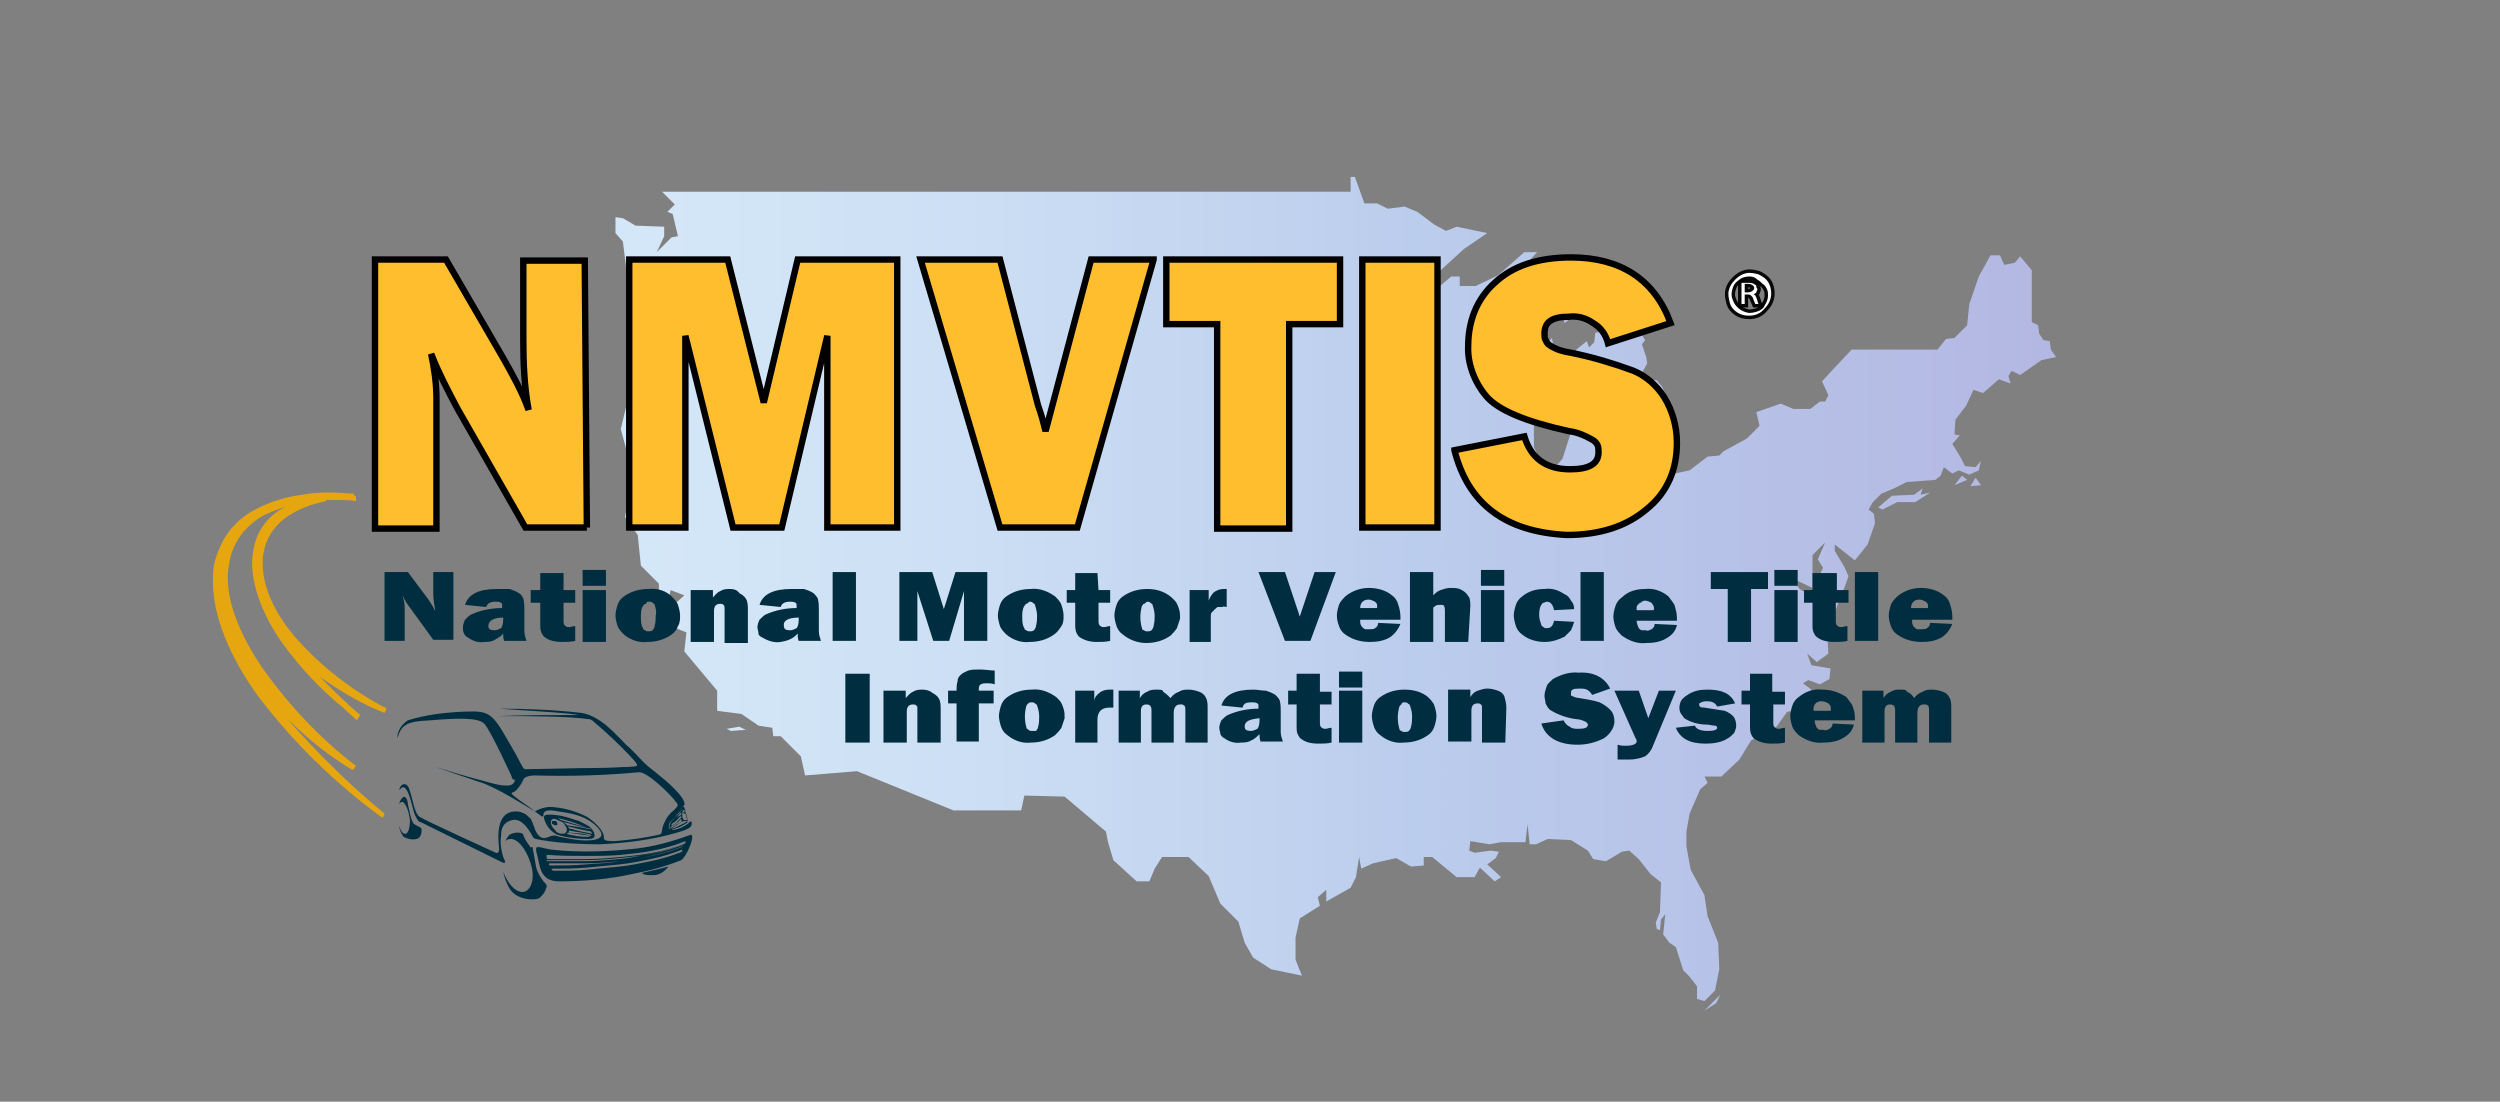
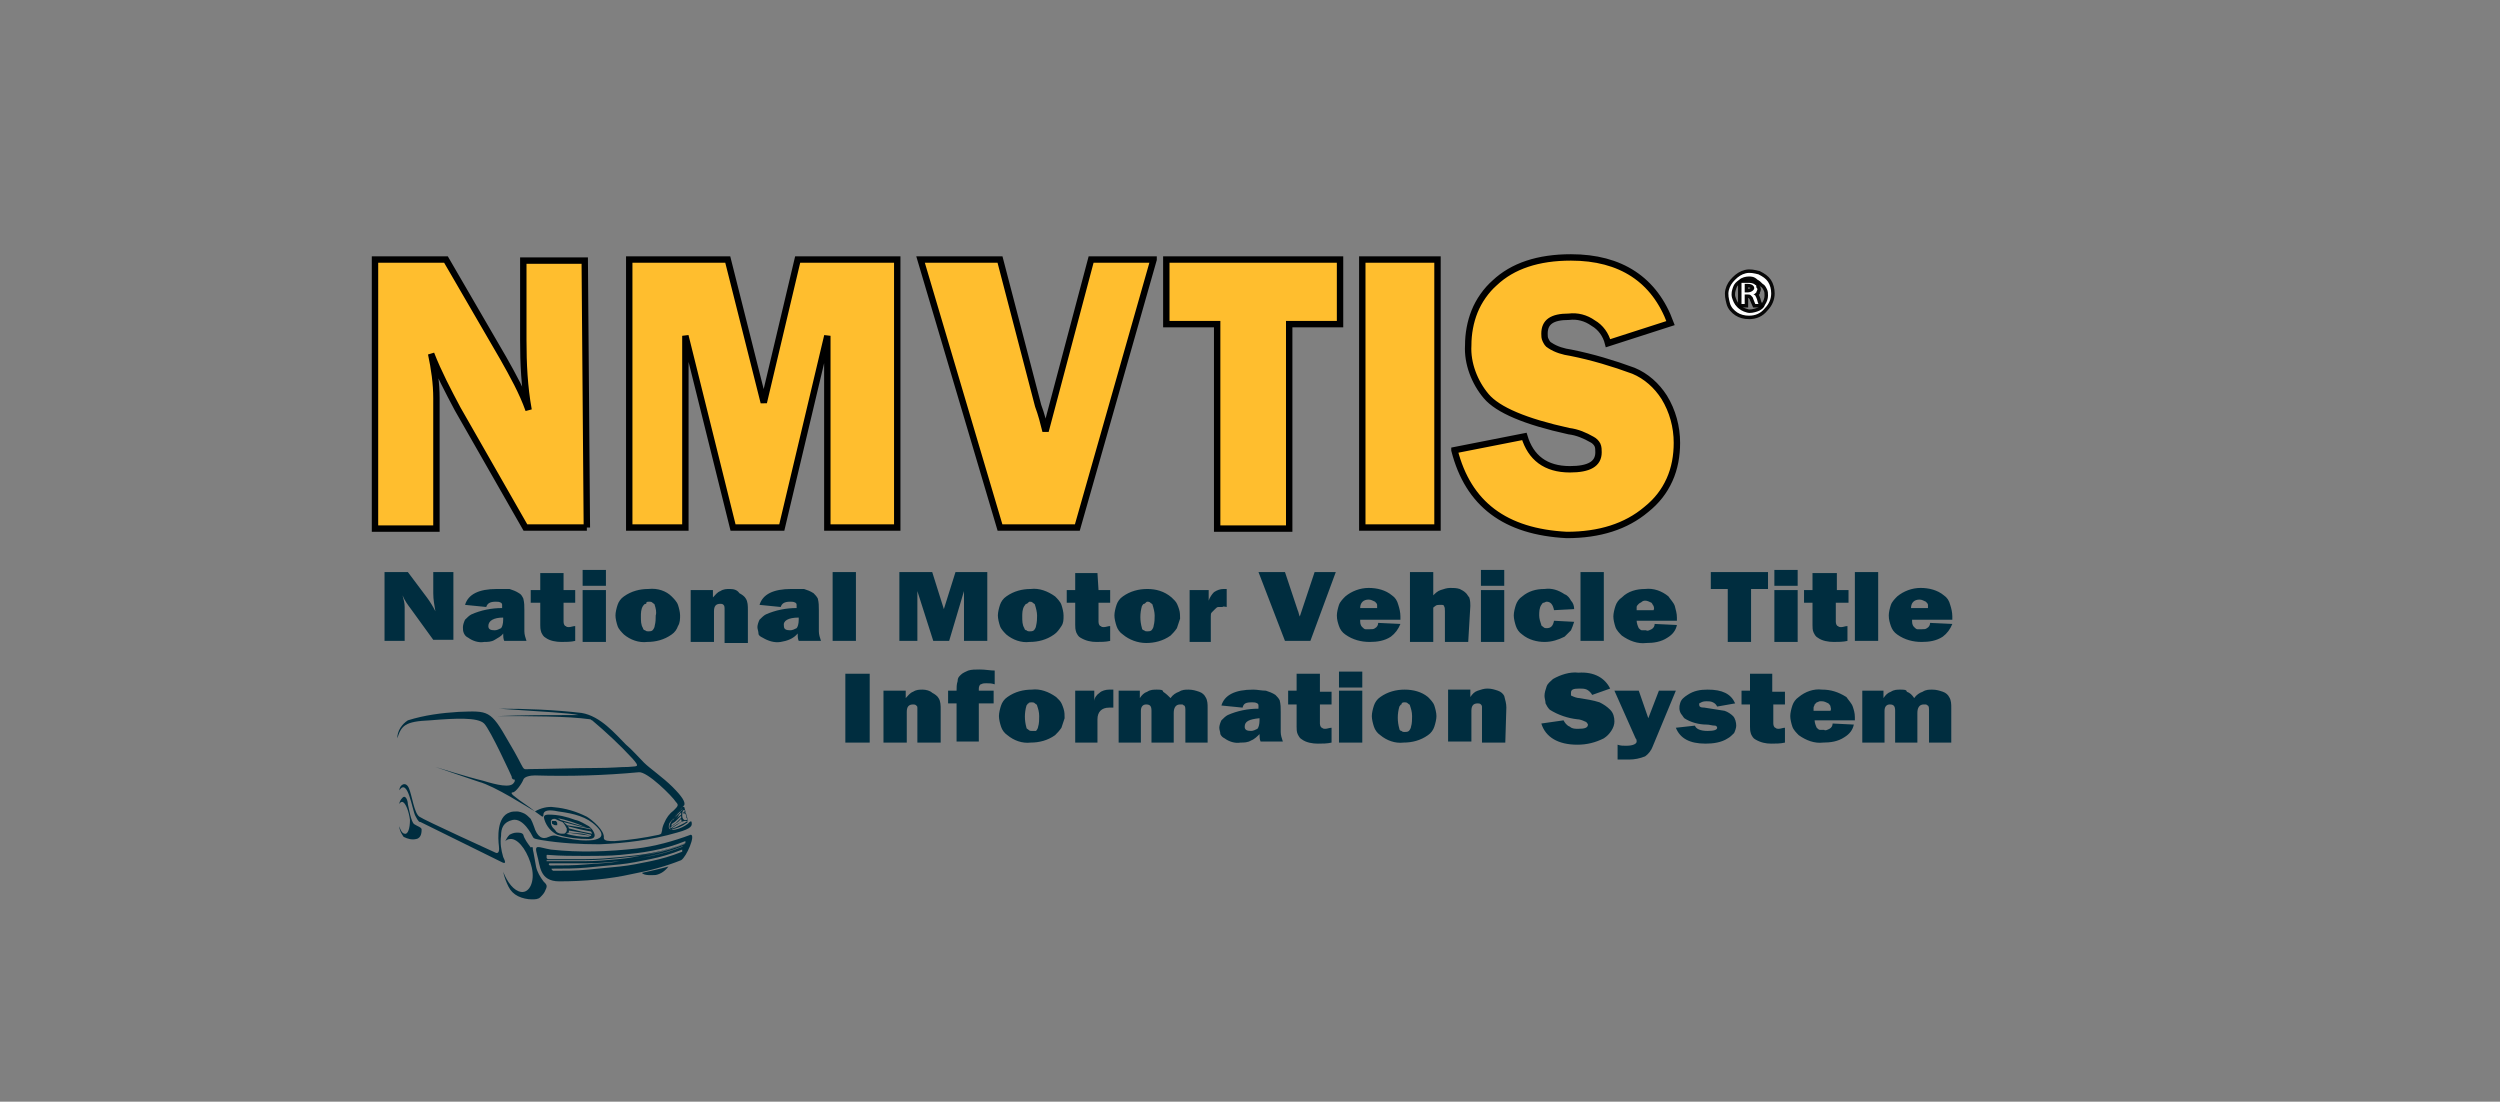
<svg xmlns="http://www.w3.org/2000/svg" xmlns:xlink="http://www.w3.org/1999/xlink" xml:space="preserve" id="Слой_1" x="0" y="0" style="enable-background:new 0 0 236 104" version="1.1" viewBox="0 0 236 104">
  <rect x="0" y="0" width="236" height="104" fill="#808080" stroke="none" />
  <style>.st7,.st8{stroke:#000}.st7{fill:#fff;stroke-width:.655;stroke-miterlimit:2.62;stroke-opacity:.94}.st8{fill:#ffbe2e;stroke-width:.604}.st9{fill:#002d3f}.st10{fill:#fff}</style>
  <defs>
    <path id="SVGID_1_" d="M58.1 16.6h136.6V96H58.1z" />
  </defs>
  <clipPath id="SVGID_00000034076335765796069160000018392470150721905311_">
    <use xlink:href="#SVGID_1_" style="overflow:visible" />
  </clipPath>
  <g style="clip-path:url(#SVGID_00000034076335765796069160000018392470150721905311_)">
    <defs>
      <path id="SVGID_00000089567790237611734220000007644022993430836385_" d="m158.9 96 1-.5-1 .5m25.6-50.2.7-.9.5.4-1.2.5m1.5.1.5-.8.5.7-1 .1m-8.3 2.2-.4-.2 1.3-1.1 2.1-.1.8-.6-.2.6.9-.2-1.4.9h-1.7l-1.4.7M69 69l-.4-.2 1.2-.2.6.3-1.4.1m4.2 2.1-.5-.6.5.6m0 1.5-.7-.9.7.9m87.7 21.9-.7-.2v-1.2l-.7-.9-.6-.6-.7-2.2-.6-.4-.6-.8.2-1.9-.4.5-.1 1-.3-.1-.1-.6.4-1 .1-2.8-1-.8-1.1-1.4-.9-.8-.7.1-1.5.9-1.2-.2-.5-.8-1.6-1-2.2-.1-1.1.5h-.6l-.2-1.9-.2 1.7h-2.3l-1.1.2-1.8-.3-.1.9.5.2 1.5-.2.8.1-.3.6-.8.6 1.3 1.2-.6.4-1.4-1.3-.5.9h-1.7l-2.3-1.9h-.8v.8l-1.2.1-1.4-.8-2.2.5-1.1.5-.2-1.1-.3 1.9-.5 1-2.3 1.3V84l-.8.7.2.8-1.9 1.2-.4 1.8v2.1l.6 1.5-2.9-.6-1.7-1.1-.8-1.4-.6-2-1.7-1.7-1.1-2.6-1.9-1.8h-2.5L109 82l-.5 1.2h-1.2l-2.2-2-.5-1.7-.2-1-3.9-3.3-3.8-.1-.3 1.4H90l-9.1-3.7-4.9.4-.4-1.8-1.9-1.9H73l-.1-.8-1.3-.2-1.6-1.1-2.3-.3v-1.9l-3.1-3.7.2-1.8-1-.4-.3-2.1 1.1-1-1.3-.5-.2 1.1-.9-.7v-1l-1.7-1.7-.3-2.9-1.2-1.7.2-1 .4-.6-.1-3.4-.9-3.3.8-3.3.2-2.3.5-6.4 1.5.2-.8-1h-1l-.2-2.4-.5-.1-.3-2.4-.7-.8v-1.5l.7.1 1.2.7 2.7.1v.9l-.7 1.5 1.4-1.4.6-.1-.5-2.1-.5-.2.7-.7-1.2-1.2h65v-1.4h.4l.9 2.5h1.2l1 .5 1.6-.2 1.2.5 1.6 1.2 1.1.6 1-.4 2.9.6-2.2 1.5-3.5 3.2 1.1.4 1.2-1h.8v.9h1.5l2.1-1 2.5-2.2h1.2l-1.8 2v.6l1.3-.6 1.5 1.6 1.7.1 1-.8 1.5.1.5-.4h.6v.6l.7.4h1l.3.9.7.9h-1.6l-.4.4-1.3-.9-.9.7-1.1.2-1.1.9-.2-.8-.8.4-2.1 3.7v.5l1.9-2.4.1.5-.8 1.4-.5 2.3-.5 3.5v2.6l.6 1.3.3.6h1.1l.7-.8.8-2.5.2-1.9-.7-1.3.2-1.5.8-3.1 1-.8.2.6.5-.5.1-.9.8-.1-.1-1.2.9-.2 2.6 1.4.5.8-.3.4.4 1.2.1.6-.5.9-1 1.2.3.7.8-.4.3-.9 1 .1.5.6.3.7v1.5l.2.6-.7 1.6-.7.4v.6l-.3 1.2-.4.8.6.4 1.7.5 1.9-.4 1.7-1.3 1.1-.1.4-.4 2.2-1.2 1.2-1.2-.3-1.3 2.3-.8 1.2.5h1.6l.9-.7h.5l.3-.6-.6-1.3 1-1.1 1.8-1.9h8.1l.8-1 .8-.1 1.2-1.2.2-2 .9-2.6 1.1-2h.9l.4.9 1-.2.5-.6 1.1 1.3v4.9l.6.3.1.8.4.6.6.1.1.8.5.7-1.4.3-2 1.4-.8-.4-.3.5.2.7-1.1-.4-1.5 1.3-.9-.3-.7 1.5-1 1.3-.1 1.4.5.1-.7.8.8 1.3.4.8 1 .1.5-.6-.2.9-.9.4-1-.4-.6.3-.8-.6-.3.8-.5.4-2.7.2-1.2.6-1.2.5-.8.8-.4.7.5.4.1.9-.7 2-1.2 1.5-1.9-1.5v.6l.9 1.5.4.9-.4 1.1-.6 1.5-.7 1.9h-.6l.2-1.5.5-.9-.4-1.2h-.6l-.2-.9.4-.8-.5-.8.7-1.6-1.2 1.2v3.1l-2.1-1 .9 1.1 1.4.9.4.4-.1 2-.5.3.3.5 1.1.2.1 1.8-1.1.8-.9-.8.4 1.1 1.8.3-.1 1-.9.5-1.1-.4-.5.3.8.6-.3.6.5.2-.3.8-1.1.3-1.1.2-1 1.4-1.1.5-1.3.8-1.1 1.8-1.7 1.6h-1.6l.3.6-.7.6-1 2.3-.3 1.7v1.4l.4 2.2 1.3 2.4.3 2 1 2.5.1 2.5-.4 2-.6.6-.4.4m0 .9 1.5-1.5-.4.8-1.1.7" />
    </defs>
    <clipPath id="SVGID_00000096017581186569611260000011422549849294187428_">
      <use xlink:href="#SVGID_00000089567790237611734220000007644022993430836385_" style="overflow:visible" />
    </clipPath>
    <g style="clip-path:url(#SVGID_00000096017581186569611260000011422549849294187428_)">
      <defs>
-         <path id="SVGID_00000009558307670648080500000006899714701874840497_" d="m158.9 96 1-.5-1 .5m25.6-50.2.7-.9.5.4-1.2.5m1.5.1.5-.8.5.7-1 .1m-8.3 2.2-.4-.2 1.3-1.1 2.1-.1.8-.6-.2.6.9-.2-1.4.9h-1.7l-1.4.7M69 69l-.4-.2 1.2-.2.6.3-1.4.1m4.2 2.1-.5-.6.5.6m0 1.5-.7-.9.7.9m87.7 21.9-.7-.2v-1.2l-.7-.9-.6-.6-.7-2.2-.6-.4-.6-.8.2-1.9-.4.5-.1 1-.3-.1-.1-.6.4-1 .1-2.8-1-.8-1.1-1.4-.9-.8-.7.1-1.5.9-1.2-.2-.5-.8-1.6-1-2.2-.1-1.1.5h-.6l-.2-1.9-.2 1.7h-2.3l-1.1.2-1.8-.3-.1.9.5.2 1.5-.2.8.1-.3.6-.8.6 1.3 1.2-.6.4-1.4-1.3-.5.9h-1.7l-2.3-1.9h-.8v.8l-1.2.1-1.4-.8-2.2.5-1.1.5-.2-1.1-.3 1.9-.5 1-2.3 1.3V84l-.8.7.2.8-1.9 1.2-.4 1.8v2.1l.6 1.5-2.9-.6-1.7-1.1-.8-1.4-.6-2-1.7-1.7-1.1-2.6-1.9-1.8h-2.5L109 82l-.5 1.2h-1.2l-2.2-2-.5-1.7-.2-1-3.9-3.3-3.8-.1-.3 1.4H90l-9.1-3.7-4.9.4-.4-1.8-1.9-1.9H73l-.1-.8-1.3-.2-1.6-1.1-2.3-.3v-1.9l-3.1-3.7.2-1.8-1-.4-.3-2.1 1.1-1-1.3-.5-.2 1.1-.9-.7v-1l-1.7-1.7-.3-2.9-1.2-1.7.2-1 .4-.6-.1-3.4-.9-3.3.8-3.3.2-2.3.5-6.4 1.5.2-.8-1h-1l-.2-2.4-.5-.1-.3-2.4-.7-.8v-1.5l.7.1 1.2.7 2.7.1v.9l-.7 1.5 1.4-1.4.6-.1-.5-2.1-.5-.2.7-.7-1.2-1.2h65v-1.4h.4l.9 2.5h1.2l1 .5 1.6-.2 1.2.5 1.6 1.2 1.1.6 1-.4 2.9.6-2.2 1.5-3.5 3.2 1.1.4 1.2-1h.8v.9h1.5l2.1-1 2.5-2.2h1.2l-1.8 2v.6l1.3-.6 1.5 1.6 1.7.1 1-.8 1.5.1.5-.4h.6v.6l.7.4h1l.3.9.7.9h-1.6l-.4.4-1.3-.9-.9.7-1.1.2-1.1.9-.2-.8-.8.4-2.1 3.7v.5l1.9-2.4.1.5-.8 1.4-.5 2.3-.5 3.5v2.6l.6 1.3.3.6h1.1l.7-.8.8-2.5.2-1.9-.7-1.3.2-1.5.8-3.1 1-.8.2.6.5-.5.1-.9.8-.1-.1-1.2.9-.2 2.6 1.4.5.8-.3.4.4 1.2.1.6-.5.9-1 1.2.3.7.8-.4.3-.9 1 .1.5.6.3.7v1.5l.2.6-.7 1.6-.7.4v.6l-.3 1.2-.4.8.6.4 1.7.5 1.9-.4 1.7-1.3 1.1-.1.4-.4 2.2-1.2 1.2-1.2-.3-1.3 2.3-.8 1.2.5h1.6l.9-.7h.5l.3-.6-.6-1.3 1-1.1 1.8-1.9h8.1l.8-1 .8-.1 1.2-1.2.2-2 .9-2.6 1.1-2h.9l.4.9 1-.2.5-.6 1.1 1.3v4.9l.6.3.1.8.4.6.6.1.1.8.5.7-1.4.3-2 1.4-.8-.4-.3.5.2.7-1.1-.4-1.5 1.3-.9-.3-.7 1.5-1 1.3-.1 1.4.5.1-.7.8.8 1.3.4.8 1 .1.5-.6-.2.9-.9.4-1-.4-.6.3-.8-.6-.3.8-.5.4-2.7.2-1.2.6-1.2.5-.8.8-.4.7.5.4.1.9-.7 2-1.2 1.5-1.9-1.5v.6l.9 1.5.4.9-.4 1.1-.6 1.5-.7 1.9h-.6l.2-1.5.5-.9-.4-1.2h-.6l-.2-.9.4-.8-.5-.8.7-1.6-1.2 1.2v3.1l-2.1-1 .9 1.1 1.4.9.4.4-.1 2-.5.3.3.5 1.1.2.1 1.8-1.1.8-.9-.8.4 1.1 1.8.3-.1 1-.9.5-1.1-.4-.5.3.8.6-.3.6.5.2-.3.8-1.1.3-1.1.2-1 1.4-1.1.5-1.3.8-1.1 1.8-1.7 1.6h-1.6l.3.6-.7.6-1 2.3-.3 1.7v1.4l.4 2.2 1.3 2.4.3 2 1 2.5.1 2.5-.4 2-.6.6-.4.4m0 .9 1.5-1.5-.4.8-1.1.7" />
-       </defs>
+         </defs>
      <clipPath id="SVGID_00000167374137375967311430000015342689449376600490_">
        <use xlink:href="#SVGID_00000009558307670648080500000006899714701874840497_" style="overflow:visible" />
      </clipPath>
      <g style="clip-path:url(#SVGID_00000167374137375967311430000015342689449376600490_)">
        <linearGradient id="SVGID_00000056398011415041316770000002161881413785503137_" x1="-1137.401" x2="-1136.638" y1="296.08" y2="296.08" gradientTransform="translate(203218.14 -52828.969) scale(178.618)" gradientUnits="userSpaceOnUse">
          <stop offset="0" style="stop-color:#d4e7f8" />
          <stop offset=".02" style="stop-color:#d4e7f8" />
          <stop offset=".02" style="stop-color:#d4e7f7" />
          <stop offset=".03" style="stop-color:#d4e6f7" />
          <stop offset=".04" style="stop-color:#d3e6f7" />
          <stop offset=".05" style="stop-color:#d3e6f7" />
          <stop offset=".06" style="stop-color:#d3e6f7" />
          <stop offset=".07" style="stop-color:#d3e6f7" />
          <stop offset=".08" style="stop-color:#d2e5f7" />
          <stop offset=".09" style="stop-color:#d2e5f7" />
          <stop offset=".1" style="stop-color:#d1e5f6" />
          <stop offset=".11" style="stop-color:#d1e4f6" />
          <stop offset=".13" style="stop-color:#d1e4f6" />
          <stop offset=".13" style="stop-color:#d0e3f6" />
          <stop offset=".14" style="stop-color:#d0e2f6" />
          <stop offset=".16" style="stop-color:#cfe2f5" />
          <stop offset=".17" style="stop-color:#cfe1f5" />
          <stop offset=".19" style="stop-color:#cee1f5" />
          <stop offset=".2" style="stop-color:#cde0f5" />
          <stop offset=".21" style="stop-color:#cde0f4" />
          <stop offset=".22" style="stop-color:#cddff4" />
          <stop offset=".23" style="stop-color:#ccdff4" />
          <stop offset=".25" style="stop-color:#cbdef4" />
          <stop offset=".27" style="stop-color:#cbddf3" />
          <stop offset=".27" style="stop-color:#caddf3" />
          <stop offset=".28" style="stop-color:#cadcf3" />
          <stop offset=".3" style="stop-color:#c9dbf3" />
          <stop offset=".31" style="stop-color:#c8dbf2" />
          <stop offset=".33" style="stop-color:#c8daf2" />
          <stop offset=".34" style="stop-color:#c7d9f2" />
          <stop offset=".36" style="stop-color:#c6d8f1" />
          <stop offset=".38" style="stop-color:#c5d7f1" />
          <stop offset=".39" style="stop-color:#c5d6f1" />
          <stop offset=".41" style="stop-color:#c4d5f0" />
          <stop offset=".42" style="stop-color:#c3d4f0" />
          <stop offset=".43" style="stop-color:#c2d4ef" />
          <stop offset=".44" style="stop-color:#c2d3ef" />
          <stop offset=".45" style="stop-color:#c1d3ef" />
          <stop offset=".45" style="stop-color:#c1d2ef" />
          <stop offset=".46" style="stop-color:#c1d2ef" />
          <stop offset=".47" style="stop-color:#c0d2ef" />
          <stop offset=".48" style="stop-color:#bfd1ee" />
          <stop offset=".49" style="stop-color:#bfd0ee" />
          <stop offset=".5" style="stop-color:#bed0ee" />
          <stop offset=".51" style="stop-color:#becfee" />
          <stop offset=".52" style="stop-color:#bdceed" />
          <stop offset=".53" style="stop-color:#bccded" />
          <stop offset=".55" style="stop-color:#bbcdec" />
          <stop offset=".56" style="stop-color:#bbccec" />
          <stop offset=".58" style="stop-color:#bacbec" />
          <stop offset=".59" style="stop-color:#bacaec" />
          <stop offset=".59" style="stop-color:#bacaeb" />
          <stop offset=".6" style="stop-color:#bacaeb" />
          <stop offset=".61" style="stop-color:#bac9eb" />
          <stop offset=".63" style="stop-color:#b9c9eb" />
          <stop offset=".64" style="stop-color:#b9c8eb" />
          <stop offset=".65" style="stop-color:#b9c8ea" />
          <stop offset=".66" style="stop-color:#b9c7ea" />
          <stop offset=".67" style="stop-color:#b9c7ea" />
          <stop offset=".69" style="stop-color:#b8c6e9" />
          <stop offset=".7" style="stop-color:#b8c5e9" />
          <stop offset=".71" style="stop-color:#b8c5e9" />
          <stop offset=".72" style="stop-color:#b8c4e9" />
          <stop offset=".73" style="stop-color:#b8c4e8" />
          <stop offset=".74" style="stop-color:#b7c3e8" />
          <stop offset=".75" style="stop-color:#b7c2e8" />
          <stop offset=".77" style="stop-color:#b7c2e8" />
          <stop offset=".78" style="stop-color:#b7c1e7" />
          <stop offset=".79" style="stop-color:#b7c1e7" />
          <stop offset=".8" style="stop-color:#b6c0e7" />
          <stop offset=".81" style="stop-color:#b6c0e6" />
          <stop offset=".83" style="stop-color:#b6bfe6" />
          <stop offset=".84" style="stop-color:#b6bee6" />
          <stop offset=".85" style="stop-color:#b6bee6" />
          <stop offset=".86" style="stop-color:#b5bee5" />
          <stop offset=".87" style="stop-color:#b5bde5" />
          <stop offset=".88" style="stop-color:#b5bde5" />
          <stop offset=".89" style="stop-color:#b5bce5" />
          <stop offset=".91" style="stop-color:#b5bce5" />
          <stop offset=".91" style="stop-color:#b5bbe4" />
          <stop offset=".92" style="stop-color:#b4bbe4" />
          <stop offset=".93" style="stop-color:#b4bae4" />
          <stop offset=".94" style="stop-color:#b4bae4" />
          <stop offset=".95" style="stop-color:#b4bae4" />
          <stop offset=".95" style="stop-color:#b4b9e4" />
          <stop offset=".97" style="stop-color:#b4b9e3" />
          <stop offset=".98" style="stop-color:#b4b8e3" />
          <stop offset=".98" style="stop-color:#b3b8e3" />
          <stop offset=".99" style="stop-color:#b3b8e3" />
          <stop offset="1" style="stop-color:#b3b7e2" />
        </linearGradient>
        <path d="M58.1 16.7V96h136.2V16.7H58.1z" style="fill:url(#SVGID_00000056398011415041316770000002161881413785503137_)" />
      </g>
    </g>
  </g>
-   <path d="M36.2 77c-10.5-7.7-17.3-17.5-15.7-24.1 1.1-4.7 6.1-6.7 13-5.9-6.5-.4-11.1 1.5-12.1 5.8-1.3 5.4 3.7 13.2 12 19.8-4.1-2.5-8.5-7-9.7-9.2C24.9 66 31.1 73 36.2 77zm-2.3-9.3c-6.7-5-10.8-11.5-9.7-16.1.7-2.8 3.1-4.3 6.5-4.7-3.3.6-5.6 2.3-6.1 5-.9 4.8 4.2 11.1 11.8 15.1-3.7-1.5-7.2-4-8.5-5.7.8 1.4 3.2 4 6 6.4" style="fill-rule:evenodd;clip-rule:evenodd;fill:#e6a60f" />
-   <path d="m36.2 77 .1-.2c-4.4-3.1-8.3-6.9-11.5-11.2-2.8-3.8-4.4-7.6-4.4-10.8 0-.6.1-1.3.2-1.9.2-.9.6-1.8 1.2-2.6s1.3-1.4 2.1-1.8c2.1-1.1 4.4-1.6 6.8-1.5.9 0 1.8 0 2.7.1v-.5c-.6 0-1.2-.1-1.8-.1-2.4-.1-4.8.4-7 1.5-.9.4-1.7 1.1-2.3 1.9s-1.1 1.7-1.3 2.6c-.1.6-.2 1.2-.2 1.8 0 2.7 1.2 5.7 3.4 8.9 2.5 3.5 5.5 6.7 8.9 9.3l.1-.2.1-.2c-2.1-1.3-4.1-2.9-5.9-4.7-1.4-1.3-2.7-2.8-3.7-4.4l-.4.2c.5 1 1.1 1.9 1.8 2.7 3.2 4.1 6.8 7.8 10.8 11l.3.1.1-.2-.1.2.1-.2c-2.7-2.2-5.3-4.7-7.7-7.3-1.2-1.3-2.2-2.5-3-3.6-.7-.8-1.2-1.7-1.7-2.7l-.2.1-.2.1c1.1 1.7 2.3 3.2 3.8 4.6 1.8 1.8 3.8 3.4 6 4.7l.3-.4c-3.4-2.6-6.3-5.7-8.8-9.2-2.1-3.1-3.3-6-3.3-8.6 0-.6.1-1.1.2-1.7.2-.9.6-1.7 1.2-2.5.6-.7 1.3-1.3 2.1-1.7 2.1-1 4.4-1.5 6.8-1.4.6 0 1.2 0 1.8.1v-.5c-.9-.1-1.8-.2-2.7-.2-2.4-.1-4.8.4-7 1.6-.9.5-1.7 1.2-2.3 2-.6.8-1 1.7-1.3 2.7-.2.7-.2 1.3-.2 2 0 3.3 1.6 7.2 4.4 11 3.3 4.3 7.2 8.1 11.6 11.3l.3-.4-.2.2zM34 67.5c-2.7-2-5.2-4.4-7.1-7.2-1.7-2.5-2.7-5-2.7-7.1 0-.5.1-1 .2-1.5.3-1.3 1.1-2.4 2.1-3.1 1.3-.8 2.7-1.3 4.2-1.4V47l-.1-.3c-1.5.3-3 .9-4.2 1.8-1.1.8-1.8 2-2.1 3.4-.1.4-.1.8-.1 1.2 0 2.4 1.2 5 3.3 7.4 2.5 2.7 5.4 5 8.7 6.7l.1-.2.1-.2c-1.8-.7-3.5-1.7-5.1-2.8-1.2-.8-2.3-1.7-3.3-2.8l-.4.3c.7 1 1.4 2 2.3 2.8 1.1 1.1 2.3 2.4 3.8 3.7l.3-.5c-1.3-1.1-2.5-2.3-3.7-3.5-.8-.8-1.6-1.8-2.2-2.7l-.2.1-.2.1c1 1.2 2.1 2.2 3.4 3 1.6 1.1 3.4 2.1 5.2 2.8l.2-.4c-3.2-1.7-6.1-3.9-8.5-6.6-2.1-2.4-3.2-4.9-3.2-7.1 0-.4 0-.7.1-1.1.2-1.2.9-2.3 1.9-3.1 1.2-.9 2.5-1.4 4-1.7l-.1-.5c-1.6.1-3.1.6-4.4 1.4-1.2.8-2 2-2.3 3.3-.1.5-.2 1.1-.2 1.6 0 2.3 1 4.9 2.7 7.4 2 2.8 4.4 5.3 7.2 7.3l.3-.3" style="fill:#e6a60f" />
  <path d="M48.3 73.3s-2-4.4-2.6-5c-.6-.6-2.7-.5-5.1-.3-2.4.1-2.7.5-3.1 1.7 0-.3.1-.7.3-1 .2-.3.4-.5.7-.7 1.6-.5 3.2-.7 4.8-.8 2.8-.1 3-.2 4.7 2.8 1.8 3 1.1 2.6 2.1 2.6 1.1 0 4.3-.1 6-.1 1.7 0 2.4-.1 3.2-.1.8-.1 1.2.1.4-.8-1.2-1.3-2.5-2.5-3.8-3.6-.1 0-.1-.1-.2-.1-2.1-.3-5.8-.3-8.7-.3 2.4-.1 4.9-.1 7.7-.1h-.1c-.9-.2-3.1-.3-7.5-.6 2.6 0 5.2.1 7.8.4 1.8.3 3.2 2 4.2 3 .6.5 1.1 1.1 1.7 1.7.5.5 1.8 1.4 2.7 2.3.9.9 1.2 1.4 1.1 1.7-.2.2-1.5 1.6-1.4 2.1.1.6 1.6-.1 1.9-.5.1-.1.2-.1.2.1s.1.5-1.4.9c-2.4.7-4.9 1-7.3 1.1-1.8 0-3.7-.1-5.5-.4-.5-.1-.7-.1-.8-.3-.1-.2-.9-1.8-1.9-1.6-.9.2-1.1.8-1.1 1.5-.1.7 0 1.3.2 2 .2.4.3.7-.1.5l-7.7-3.8c-.1 0-.2 0-.5-.6s-.7-3.6-1.5-2.4c0-.5.6-.9.9-.2.3.7.5 2.4 1 2.7.4.3 7.2 3.4 7.2 3.4s.4.2.3-.6c-.1-.8-.2-2.8 1-3.2.2-.1.5-.1.7-.1s.5.1.7.2c.2.1.4.3.6.5.1.2.2.4.3.7.3 1 .8 1.3 1.4 1 .7-.3.7 0 1.6.1.9.2 1.7.3 2.6.2.5-.1 1.3-.3.3-1.3-.9-.9-2.1-1.2-3.6-1.4-.9-.2-1.4-.1-1.4.3s-.2.1-.8-.3c-.7-.4-3.8-2.4-5.3-2.8-1.5-.5-4.1-1.4-4.1-1.4s3.2 1 4.5 1.3c1.3.4 2.6.7 2.9.2.1-.1.1-.2.1-.3-.2 0-.3-.1-.3-.3zm15.5 2.4c-.3-.5-2.7-2.9-3.5-2.8-3.2.3-6.5.4-9.8.3-.4 0-1 .1-1.1.4-.1.3-.7 1.2-1 1.2-.2 0-.1.2.2.4.6.5 1.3.9 1.9 1.4.5-.3 1.2-.5 1.8-.4 1.1.1 2.1.4 3.1.9.5.3 1.7 1.3 1.6 2 0 .3.5.3 1 .3 1.4-.1 2.8-.3 4.2-.6.3-.1.2-.1.3-.4 0-.2.1-.5.2-.7.2-.5.5-.9.9-1.2.4-.4.5-.5.2-.8zm-8.2 3.5c-1 0-2-.1-3-.4-.6-.3-1-.8-1.2-1.4-.1-.3-.1-.5.4-.5.9 0 1.7.2 2.5.5.5.1.9.4 1.3.6.5.4.9 1.2 0 1.2zm-2.2-.5h.1s.1 0 .1-.1l1.4.2.8.1c-.1 0-.2.1-.3.1-.7 0-1.4-.1-2.1-.3zm.3-.1v-.2l1.2.2.9.2v.1l-.8-.2-1.3-.1zm0-.4c0-.1-.1-.2-.1-.2l1.2.3 1 .2c0 .1.1.1.1.2l-1-.2-1.2-.3zm-.2-.3c0-.1-.1-.1-.2-.2l-.1-.1 1.5.4.9.2h.1l.1.1-1-.2-1.3-.2zm-.6-.5c-.1-.1-.3-.2-.4-.2 1 .2 1.9.5 2.8.9l-2.4-.7zm-.5-.1c-.2 0-.3 0-.4.2 0 .2 0 .3.1.5s.3.3.4.5c.1.1.3.2.5.2h.2c.1 0 .1 0 .2-.1 0 0 .1-.1.1-.2v-.2c-.1-.2-.2-.4-.4-.6-.3-.1-.5-.2-.7-.3zm-.2.2h-.1v.2c0 .1.1.1.1.1s.1.1.2.1h.2v-.2c0-.1-.1-.1-.1-.2h-.3zm13 1.3c-1.6.6-3.4 1.1-5.1 1.3-2.7.3-5.4.4-8.1.1-1.2-.2-1.6-.6-1.3.5.3 1 .2 2.5 2.1 2.5 2.3 0 4.7-.2 6.9-.7 1.6-.3 3.1-.7 4.6-1.3.5-.3 1.4-2.4.9-2.4zm-1.8-.5c.5-.1 1-.3 1.4-.6.1 0 .1-.1.1-.2v-.2c-.1-.4-.2-.7-.3-1.1-.1-.1-.2 0-.3.1-.4.5-.7.9-1.1 1.4-.2.6.1.6.2.6zm1-1.8c0-.1 0-.1.1-.2-.1.1-.2.2-.3.4l-.2.2-.3.3c-.1.1-.2.2-.2.3l.2-.3.3-.4.2-.2.2-.1zm-.1.4v-.2l-.2.2-.1.2-.3.3-.3.3-.1.1.3-.3.2-.2.5-.4zm0 .3V77l-.3.3-.2.2c-.1.1-.3.2-.4.3v.2c.1-.1.2-.2.4-.3l.2-.2.3-.3zm.1.3c-.1 0-.1-.1-.1-.2l-.3.3-.3.2c-.1.1-.3.2-.4.3v.1l.3-.2.3-.2.2-.1.3-.2zm.5 0h-.3l-.3.1-.3.2-.3.2-.3.2h.1l.3-.1.2-.1.2-.1.2-.1.2-.1.3-.2zm-.4-1c-.1.1-.1.3-.1.5 0 .3.2.5.4.4.1 0 .1-.1 0-.2 0-.2-.1-.4-.2-.6.1-.1 0-.2-.1-.1zm.1.1-.1.1c0 .1 0 .1.1.1s.1-.1.1-.1 0-.1-.1-.1zm.1 2.8c-1 .4-2 .7-3.1.9-1 .2-2 .3-3 .4-1.1.1-2.2.1-3.3.1-1.1 0-2.4 0-3.6-.1-.1 0-.1 0-.1.1v.2l.1.1h3.6c1.2 0 2.2-.1 3.3-.2 1-.1 2-.2 3-.4 1.1-.2 2.1-.5 3.1-.9v-.2zm-.1.3c-1 .4-2 .7-3.1.9-1 .2-2 .3-3 .4-1 .1-2.1.2-3.3.2h-3.6v.1h3.5c1.1 0 2.2-.1 3.3-.2 1.1-.1 2-.3 3-.5s2.1-.5 3.1-.9c0 0 .1 0 .1-.1v.1zm-.1.2c-1 .4-2 .7-3 .9-1 .2-2 .4-3 .5-1 .1-2.1.2-3.2.2h-3.4s-.1 0-.1.1l.1.1h.1c1.1 0 2.2 0 3.3-.1 1.1-.1 2.1-.1 3.2-.3 1-.1 2-.3 2.9-.5 1-.2 2-.5 3-.9h.1c0 .2 0 .2 0 0zm-.1.3c-1 .4-2 .7-3 .9-1 .2-1.9.4-2.9.5-1 .1-2.1.2-3.1.3-1.1.1-2.2.1-3.3.1 0 0-.1 0 0 .1l.1.1h.1c1 0 2.1 0 3.1-.1s2.1-.2 3.1-.3c1-.1 1.9-.3 2.9-.5s2-.5 3-.9v-.2zm-14.1 0c.1.4.2 1.1.3 1.6.1.5.4 1 .7 1.4.3.3.4.4.2.8-.1.3-.3.5-.5.7-.2.2-.5.2-.8.2-.4 0-.9-.1-1.3-.3-.4-.2-.7-.5-.9-.9-.2-.4-.4-.9-.5-1.4.4 1 1 1.8 1.7 1.9.8.1 1.3-1 1-2.3s-1.1-2.6-1.9-2.7c-.2 0-.4 0-.6.2.1-.2.2-.4.4-.6.2-.1.4-.2.7-.2.2 0 .5 0 .6.2.1.4.4.8.7 1.2.2-.1.2 0 .2.2zm11.6 2.4c-.2 0-1.1.1-1.3-.2.9-.2 1.8-.4 2.5-.6-.3.4-.7.7-1.2.8zm-23.4-6.7c.1.4.3 1.7.6 1.9.3.2.7.3.7.5s0 .8-.5.9c-.4.1-.8 0-1.2-.2-.2-.3-.4-.6-.4-1 .1.4.3.7.5.7.3.1.5-.5.5-1.3-.1-.8-.4-1.6-.7-1.7-.1 0-.2 0-.3.2 0-.2.1-.4.3-.6.3-.3.5.3.5.6" style="fill-rule:evenodd;clip-rule:evenodd;fill:#002d3f" />
  <path d="M165.1 26.1c-.3 0-.7.1-.9.3-.3.2-.5.4-.6.7-.1.3-.2.6-.1 1 .1.3.2.6.5.9.2.2.5.4.9.5.3.1.7 0 1-.1.3-.1.6-.3.7-.6.2-.3.3-.6.3-.9 0-.2 0-.4-.1-.6-.1-.2-.2-.4-.4-.5-.2-.2-.3-.3-.5-.4-.3-.3-.6-.3-.8-.3zm0 3.7c-.4 0-.8-.1-1.1-.3-.3-.2-.6-.5-.7-.9s-.2-.8-.1-1.2c.1-.4.3-.7.6-1 .3-.3.6-.5 1-.6.4-.1.8 0 1.2.1.4.2.7.4.9.7.2.3.3.7.3 1.1 0 .5-.2 1-.6 1.4-.4.5-.9.7-1.5.7z" class="st7" />
  <path d="M164.7 27.6h.3c.3 0 .6-.2.6-.4s-.2-.4-.6-.4h-.3v.8zm-.3-.9h.6c.2 0 .5 0 .7.2.1 0 .1.1.1.2s.1.1.1.2-.1.2-.1.3c-.1.1-.2.2-.3.2.1 0 .2.1.2.1l.1.2c.1.2.1.4.2.6h-.3c-.1-.2-.1-.3-.2-.5 0-.1-.1-.2-.2-.3-.1-.1-.2-.1-.3-.1h-.3v.9h-.3v-2z" class="st7" />
  <path d="M55.4 49.8h-5.8l-6.4-11.2c-.9-1.7-1.8-3.4-2.5-5.2.3 1.4.5 2.8.5 4.2v12.3h-5.8V24.5h6.7l5.4 9.3c.9 1.6 1.8 3.2 2.4 4.9-.4-2.2-.5-4.4-.5-6.6v-7.5h5.8l.2 25.2zM84.7 24.5v25.3h-6.6V31.7l-4.3 18.1h-4.6l-4.5-18.1v18.1h-5.3V24.5h9.3L72.1 38l3.2-13.5h9.4zM108.9 24.5l-7.2 25.3h-7.3l-7.5-25.3h7.5L98 38.3c.3.8.5 1.6.7 2.4l4.3-16.2h5.9zM121.7 30.6v19.3h-6.8V30.6h-4.8v-6.1h16.4v6.1h-4.8zM135.7 24.5v25.3h-7.1V24.5h7.1zM137.3 42.5l6.6-1.3c.6 2 2 3.1 4.3 3.1 1.8 0 2.7-.5 2.7-1.6 0-.2 0-.5-.1-.7-.1-.2-.3-.4-.5-.5-.7-.4-1.4-.7-2.2-.8-4.1-.9-6.7-2-7.8-3.3-1.1-1.3-1.8-3.1-1.7-4.8 0-1.1.2-2.2.6-3.2.4-1 1.1-2 1.9-2.7 1.7-1.6 4.1-2.4 7.2-2.4 4.7 0 7.9 2.1 9.4 6.2l-5.9 1.9c-.2-.8-.7-1.5-1.4-1.9-.7-.5-1.5-.7-2.3-.6-1.6 0-2.3.5-2.3 1.6 0 .2 0 .4.1.6s.2.4.4.5c.6.4 1.3.6 2 .7 2 .4 4 1 5.9 1.7 1.2.5 2.2 1.4 2.9 2.5.8 1.3 1.2 2.8 1.2 4.3 0 1.2-.2 2.4-.7 3.5-.5 1.1-1.2 2-2.2 2.8-1.9 1.6-4.4 2.4-7.5 2.4-5.8-.3-9.3-2.9-10.6-8z" class="st8" />
  <path d="M80.8 54v6.5h-2.2V54h2.2zM93.2 54v6.5H91v-4.7l-1.4 4.7h-1.5l-1.5-4.7v4.7h-1.7V54H88l1.1 3.5 1.1-3.5h3zM103.6 54.1h-2.1v1.6h-.8v1.2h.8V59c0 .2 0 .4.1.7.1.2.2.4.4.5.5.3 1 .4 1.5.4.4 0 .9 0 1.3-.1v-1.4c-.2 0-.4.1-.6.1-.1 0-.2 0-.3-.1-.1 0-.2-.2-.2-.4v-1.8h1.1v-1.2h-1.1l-.1-1.6zm-6.3 1.5c-.8 0-1.6.2-2.3.7-.3.2-.5.5-.6.8-.1.3-.2.7-.2 1 0 .3.1.7.2 1 .1.3.4.6.6.8.6.5 1.4.8 2.2.7.8 0 1.6-.2 2.3-.7.3-.2.5-.5.7-.8.2-.3.2-.6.2-1 0-.3-.1-.7-.2-1-.1-.3-.4-.6-.6-.8-.7-.5-1.5-.8-2.3-.7zm11 0c-.8 0-1.6.2-2.3.7-.3.2-.5.5-.6.8-.1.3-.2.7-.2 1 0 .3.1.7.2 1 .1.3.3.6.6.8.6.5 1.4.8 2.2.8.8 0 1.6-.2 2.3-.7.2-.2.4-.4.6-.7l.3-.9c0-.3 0-.6-.1-.9-.1-.3-.2-.6-.4-.8l-.3-.3c-.7-.6-1.5-.8-2.3-.8zm-11.1 1.2c.1 0 .2 0 .3.1.1.1.2.1.2.2.1.3.2.7.2 1 0 .3 0 .6-.1 1 0 .1-.1.3-.2.4-.1.1-.3.1-.4.1-.1 0-.2 0-.3-.1-.1 0-.2-.1-.2-.2-.2-.3-.2-.7-.2-1.1 0-.3 0-.7.2-1 .1-.1.1-.2.2-.2s.2-.2.3-.2zm11.1 0c.1 0 .2 0 .3.1.1.1.2.1.2.2.1.3.2.7.2 1 0 .3 0 .6-.1 1 0 .1-.1.3-.2.4-.1.1-.3.1-.4.1-.1 0-.2 0-.3-.1-.1 0-.2-.1-.2-.2-.2-.7-.2-1.4 0-2.1.1-.1.1-.2.2-.2s.2-.2.3-.2zM114.4 60.6h-2.1v-4.9h1.8v1c.1-.3.3-.6.5-.8.3-.2.6-.3.9-.3h.3v1.7c-.1 0-.3-.1-.4 0h-.4c-.1 0-.2.1-.3.2l-.3.3c-.1.1-.1.2-.1.4V60.6zM142 53.8v1.5h-2.2v-1.5h2.2zm0 1.9v4.9h-2.2v-4.9h2.2zM167.5 53.8v1.5h2.2v-1.5h-2.2zm5.7.3h-2.1v1.6h-.8v1.2h.8V59c0 .2 0 .5.1.7.1.2.2.4.4.5.4.3 1 .4 1.5.4.4 0 .9 0 1.3-.1v-1.4c-.2 0-.4.1-.6.1-.1 0-.2 0-.3-.1-.1 0-.2-.2-.2-.4v-1.8h1.2v-1.2h-1.1v-1.6zm-5.7 1.6v4.9h2.2v-4.9h-2.2zM126.1 54l-2.4 6.5h-2.4l-2.5-6.5h2.5l1.2 3.6c.1.2.1.4.2.6l1.4-4.2h2zM130.1 58.8l2.1.1c-.2.5-.5.9-.9 1.2-.6.4-1.3.5-2 .5-.8 0-1.6-.2-2.3-.7-.3-.2-.5-.5-.6-.8-.1-.3-.2-.6-.2-1 0-.3.1-.7.2-1 .1-.3.4-.6.6-.8.6-.5 1.4-.8 2.2-.8.8 0 1.6.2 2.2.7.3.2.5.5.6.9.1.3.2.7.2 1.1v.3h-3.8c0 .3 0 .5.2.7.1.1.2.2.3.2h.4c.2 0 .4 0 .5-.1.2-.1.3-.3.3-.5zm-.1-1.3v-.4c0-.1-.1-.2-.2-.3-.2-.1-.4-.2-.6-.2-.5 0-.8.3-.8.8h1.6zM138.6 60.6h-2.2v-2.9c0-.2 0-.4-.1-.5 0-.1-.1-.1-.2-.1h-.2c-.1 0-.3 0-.4.1-.1.1-.2.1-.2.2v3.2h-2.2V54h2.2v2.2c.2-.2.4-.4.7-.5.3-.1.6-.2.9-.2.3 0 .6 0 .9.1.2.1.4.2.6.4.1.1.2.3.3.4.1.3.1.6.1.8l-.2 3.4zM149.2 54v6.5h2.2V54h-2.2zm-3.4 1.6c-.8 0-1.5.2-2.1.7-.3.2-.5.5-.6.8-.1.3-.2.7-.2 1 0 .3.1.7.2 1 .1.3.3.6.6.8.6.5 1.4.7 2.1.7.7 0 1.3-.2 1.9-.5l.6-.6c.1-.2.2-.5.3-.8l-1.9-.1c-.1.5-.3.7-.7.7-.1 0-.2 0-.3-.1-.1-.1-.2-.1-.2-.2-.1-.3-.2-.6-.2-.9 0-.3 0-.7.2-1 .1-.1.1-.2.2-.2s.2-.1.3-.1c.4 0 .6.3.7.8l1.9-.1c0-.3-.1-.6-.3-.8-.1-.2-.3-.5-.6-.6-.6-.4-1.2-.6-1.9-.5zm9.5 0c-.8 0-1.6.2-2.2.8-.3.2-.5.5-.6.8-.1.3-.2.7-.2 1 0 .3.1.7.2 1 .1.3.4.6.6.8.7.5 1.5.8 2.3.7.7 0 1.4-.1 2-.5.5-.3.8-.7.9-1.2l-2.1-.1c0 .2-.1.4-.3.5-.2.1-.4.2-.5.1h-.4c-.1 0-.2-.1-.3-.2-.1-.2-.2-.5-.2-.7h3.8v-.3c0-.4-.1-.7-.2-1.1-.1-.3-.4-.6-.6-.9-.6-.5-1.4-.8-2.2-.7zm0 1.1c.2 0 .4.1.6.2.1.1.1.2.2.3 0 .1.1.2 0 .4h-1.6v-.3c0-.1.1-.2.2-.3.1-.1.2-.1.3-.2.1-.1.3-.1.3-.1zM165.3 55.6v5h-2.2v-5h-1.6V54h5.4v1.6h-1.6zM177.3 54v6.5h-2.2V54h2.2zM182.2 58.8l2.1.1c-.2.5-.5.9-.9 1.2-.6.4-1.3.5-2 .5-.8 0-1.6-.2-2.3-.7-.3-.2-.5-.5-.6-.8-.1-.3-.2-.6-.2-1 0-.3.1-.7.2-1 .1-.3.4-.6.6-.8.6-.5 1.4-.8 2.2-.8.8 0 1.6.2 2.2.7.3.2.5.5.6.9.1.3.2.7.2 1.1v.3h-3.8c0 .3 0 .5.2.7.1.1.2.2.3.2h.4c.2 0 .4 0 .5-.1.2-.1.3-.3.3-.5zm-.2-1.3v-.4c0-.1-.1-.2-.2-.3-.2-.1-.4-.2-.6-.2-.5 0-.8.3-.8.8h1.6zM82.1 63.6v6.5h-2.3v-6.5h2.3zM126.4 63.4v1.5h2.2v-1.5h-2.2zm6.2 1.7c-.8 0-1.6.2-2.3.7-.3.2-.5.5-.6.8-.1.3-.2.7-.2 1 0 .3.1.7.2 1 .1.3.3.6.6.8.6.5 1.4.8 2.2.7.8 0 1.6-.2 2.3-.7.3-.2.5-.5.6-.8.1-.3.2-.7.2-1 0-.3-.1-.7-.2-1-.1-.3-.4-.6-.6-.8-.6-.5-1.4-.7-2.2-.7zm-6.2.1v4.9h2.2v-4.9h-2.2zm6.2 1.1c.1 0 .2 0 .3.1.1.1.2.1.2.2.1.3.2.6.2 1 0 .3 0 .7-.1 1 0 .1-.1.3-.2.4-.1.1-.3.1-.4.1-.1 0-.2 0-.3-.1-.1 0-.2-.1-.2-.2-.2-.7-.2-1.4 0-2.1.1-.1.1-.2.2-.2 0-.2.2-.2.3-.2zM92.5 63.2c-.4 0-.8 0-1.1.1-.2.1-.5.2-.7.4-.2.2-.3.3-.3.6-.1.3-.1.6-.1.9h-.8v1.2h.8V70h2.1v-3.6h1.4v-1.2h-1.4V65c0-.2.1-.4.2-.4.2-.1.3-.1.5-.1.3 0 .5 0 .8.1v-1.3c-.4 0-.9-.1-1.4-.1zm-5.4 1.9c-.3 0-.6 0-.9.2-.3.1-.5.4-.7.6v-.7h-2.1v4.9h2.2v-2.9c0-.5.2-.7.6-.7.1 0 .2 0 .3.1.1.1.1.1.1.2v3.3h2.2V67c0-.4 0-.8-.2-1.1-.1-.2-.4-.4-.6-.5-.2-.2-.6-.3-.9-.3zm10.3 0c-.8 0-1.6.2-2.3.7-.3.2-.5.5-.6.8-.1.3-.2.7-.2 1 0 .3.1.7.2 1 .1.3.3.6.6.8.6.5 1.4.8 2.2.7.8 0 1.6-.2 2.3-.7.2-.2.4-.4.6-.7l.3-.9c0-.3 0-.6-.1-.9-.1-.3-.2-.6-.4-.8l-.3-.3c-.7-.5-1.5-.8-2.3-.7zm0 1.2c.1 0 .2 0 .3.1.1.1.2.1.2.2.1.3.2.6.2 1 0 .3 0 .7-.1 1 0 .1-.1.3-.2.4h-.4c-.1 0-.2 0-.3-.1s-.2-.1-.2-.2c-.2-.7-.2-1.4 0-2.1.1-.1.1-.2.2-.2 0-.1.2-.1.3-.1zM124.5 63.6h-2.1v1.6h-.8v1.3h.8v2.1c0 .2 0 .5.1.7.1.2.2.4.4.5.4.3 1 .4 1.5.4.4 0 .9 0 1.3-.1v-1.4c-.2 0-.4.1-.6.1-.1 0-.2 0-.3-.1-.1 0-.2-.2-.2-.4v-1.8h1.1v-1.2h-1.1v-1.7zm-15.3 1.5c-.3 0-.6 0-.9.2-.3.1-.5.3-.7.6v-.7h-2v4.9h2.1v-3c0-.4.2-.6.5-.6.4 0 .5.2.5.6v3h2.1v-2.8c0-.5.2-.8.6-.8h.2c.1 0 .1.1.2.1.1.1.1.3.1.4v3.1h2.1v-3.3c0-.3 0-.7-.2-1-.1-.2-.3-.4-.6-.5-.3-.1-.6-.2-1-.2-.3 0-.6 0-.9.2-.3.1-.6.3-.8.6-.2-.2-.4-.4-.7-.6 0-.2-.3-.2-.6-.2zm9.1 0c-1.7 0-2.7.5-3 1.5l2 .2c.1-.4.3-.5.9-.5.2 0 .3 0 .5.1.1.1.1.1.1.2V66.9c-1 0-2 .2-2.9.6-.2.1-.4.3-.6.5-.1.2-.2.5-.2.7 0 .2.1.4.1.6.1.2.2.3.4.4.4.3 1 .5 1.5.4.3 0 .7 0 1-.2.3-.1.6-.4.8-.6 0 .2 0 .5.1.7h2.1c-.1-.3-.2-.6-.2-.9v-1.9c0-.4 0-.7-.1-1.1-.1-.2-.3-.4-.4-.5-.3-.2-.6-.3-.9-.4-.4 0-.8-.1-1.2-.1zm-13.6 0c-.3 0-.7.1-.9.3-.3.2-.5.5-.5.8v-1h-1.8v4.9h2.1v-2.2c0-.7.4-1.1 1.1-1.1h.4v-1.7h-.4zm14.2 2.7v.2c0 .4-.1.7-.2.8-.2.1-.4.2-.6.2-.4 0-.6-.1-.6-.4 0-.5.4-.7 1.4-.8zM142.1 70.1h-2.2v-3.4c0-.1-.1-.2-.1-.2-.1-.1-.2-.1-.3-.1-.4 0-.6.2-.6.7V70h-2.2v-4.9h2.1v.7c.2-.3.4-.5.7-.6.3-.1.6-.2.9-.2.4 0 .7.1 1 .2.3.1.5.3.6.5.1.4.2.7.2 1.1l-.1 3.3zM149 63.5c-.8-.1-1.7.2-2.4.6-.2.2-.5.4-.6.7-.1.3-.2.6-.2.9 0 .2.1.5.1.7.1.2.2.4.4.6.8.5 1.7.8 2.6.9.2 0 .5.1.7.2.1 0 .1.1.2.1 0 .1.1.1.1.2 0 .3-.3.4-.9.4-.3 0-.6 0-.8-.2-.3-.1-.5-.4-.6-.6l-2.1.3c.4 1.3 1.6 2 3.4 2 .9 0 1.7-.2 2.5-.6.3-.2.5-.4.7-.7.2-.3.3-.6.3-.9 0-.4-.1-.8-.4-1.1-.3-.3-.6-.5-1-.7-.6-.2-1.3-.3-1.9-.4-.2 0-.5-.1-.7-.2-.1 0-.1-.1-.1-.1v-.2c0-.3.2-.4.8-.4.2 0 .5 0 .7.1.2.1.4.3.5.5l1.7-.6c-.5-1-1.5-1.6-3-1.5zm18.3.1h-2.1v1.6h-.8v1.3h.8v2.1c0 .2 0 .4.1.7.1.2.2.4.4.5.5.3 1 .4 1.5.4.4 0 .9 0 1.3-.1v-1.4c-.2 0-.4.1-.6.1-.1 0-.2 0-.3-.1-.1 0-.2-.2-.2-.4v-1.8h1.1v-1.2h-1.2v-1.7zm-6.1 1.5c-.7 0-1.3.1-1.9.5-.3.2-.6.4-.7.8-.1.3-.1.7.1 1 .1.1.2.3.3.4.6.4 1.4.6 2.1.6.3 0 .5.1.8.1.1 0 .2.1.2.2 0 .2-.3.3-.9.3-.7 0-1.1-.2-1.2-.5l-1.8.2c.4 1 1.3 1.5 2.8 1.5.7 0 1.5-.1 2.1-.5.2-.1.4-.3.6-.5.1-.2.2-.5.2-.7 0-.3-.1-.7-.3-.9-.2-.2-.5-.4-.8-.5-.6-.1-1.3-.2-1.9-.3-.4 0-.5-.1-.5-.3 0-.2.1-.1.2-.2.2-.1.4-.1.5-.1.2 0 .4 0 .6.1.2.1.3.2.4.4l1.7-.3c-.4-.9-1.2-1.3-2.6-1.3zm10.8 0c-.8-.1-1.6.2-2.2.7-.3.2-.5.5-.6.8-.1.3-.2.7-.2 1 0 .3.1.7.2 1 .1.3.4.6.6.8.7.5 1.5.8 2.3.7.7 0 1.4-.1 2-.5.5-.3.8-.7.9-1.2l-2-.1c0 .2-.1.4-.3.5-.2.1-.4.2-.5.1h-.4c-.1 0-.2-.1-.3-.2-.1-.2-.2-.5-.2-.7h3.8v-.3c0-.4-.1-.7-.2-1-.1-.3-.4-.6-.6-.9-.8-.5-1.5-.7-2.3-.7zm7.4 0c-.3 0-.6 0-.9.2-.3.1-.5.3-.7.6v-.7h-2v4.9h2.1v-3c0-.4.2-.6.5-.6.4 0 .5.2.5.6v3h2.1v-2.8c0-.5.2-.8.6-.8h.2c.1 0 .1.1.2.1.1.1.1.3.1.4v3.1h2.1v-3.3c0-.3 0-.7-.2-1-.1-.2-.3-.4-.6-.5-.3-.1-.6-.2-1-.2-.3 0-.6 0-.9.2-.3.1-.6.3-.8.6-.2-.3-.4-.5-.7-.6 0-.2-.3-.2-.6-.2zm-27 .1 2 4.5c.1.1.1.2.1.3 0 .2-.3.4-1 .4-.3 0-.5 0-.8-.1v1.4h1.1c.5 0 1-.1 1.5-.3.3-.2.6-.6.7-.9l2.2-5.3h-1.6l-1 2.6-.9-2.6h-2.3zm19.6 1c.2 0 .4.1.6.2.1.1.2.2.2.3 0 .1.1.2 0 .4h-1.6v-.3c0-.1.1-.2.1-.3l.2-.2c.1 0 .2-.1.3-.1h.2z" class="st9" />
  <path d="M165.1 26.1c-.3 0-.7.1-.9.3-.3.2-.5.4-.6.7-.1.3-.2.6-.1 1 .1.3.2.6.5.9.2.2.5.4.9.5.3.1.7 0 1-.1.3-.1.6-.3.7-.6.2-.3.3-.6.3-.9 0-.2 0-.4-.1-.6-.1-.2-.2-.4-.4-.5-.2-.2-.3-.3-.5-.4-.3-.3-.6-.3-.8-.3zm0 3.7c-.4 0-.8-.1-1.1-.3-.3-.2-.6-.5-.7-.9s-.2-.8-.1-1.2c.1-.4.3-.7.6-1 .3-.3.6-.5 1-.6.4-.1.8 0 1.2.1.4.2.7.4.9.7.2.3.3.7.3 1.1 0 .5-.2 1-.6 1.4-.4.5-.9.7-1.5.7z" class="st10" />
  <path d="M164.7 27.6h.3c.3 0 .6-.2.6-.4s-.2-.4-.6-.4h-.3v.8zm-.3-.9h.6c.2 0 .5 0 .7.2.1 0 .1.1.1.2s.1.1.1.2-.1.2-.1.3c-.1.1-.2.2-.3.2.1 0 .2.1.2.1l.1.2c.1.2.1.4.2.6h-.3c-.1-.2-.1-.3-.2-.5 0-.1-.1-.2-.2-.3-.1-.1-.2-.1-.3-.1h-.3v.9h-.3v-2z" class="st10" />
  <path d="M55 53.8v1.5h2.2v-1.5H55zm-18.7.2v6.5h1.9v-3.2c0-.4-.1-.7-.2-1.1.2.5.5.9.8 1.3l2.1 2.9h1.9V54h-1.9v2c0 .6.1 1.1.2 1.7-.2-.4-.5-.9-.8-1.3L38.5 54h-2.2zm16.9.1H51v1.6h-.9v1.2h.9V59c0 .2 0 .4.1.7.1.2.2.4.4.5.4.3 1 .4 1.5.4.4 0 .9 0 1.3-.1v-1.4c-.2 0-.4.1-.6.1-.1 0-.2 0-.3-.1-.1 0-.2-.2-.2-.4v-1.8h1.1v-1.2h-1.1v-1.6zm-6.3 1.5c-1.7 0-2.7.5-3 1.5l2 .2c.1-.3.3-.5.9-.5.2 0 .3 0 .5.1.1.1.1.1.1.2V57.4c-1 0-2 .2-2.9.6-.2.1-.4.3-.6.5-.1.2-.2.5-.2.7 0 .2 0 .4.1.6.1.2.2.3.4.4.4.3 1 .5 1.5.4.3 0 .7 0 1-.2s.6-.3.8-.6c0 .2 0 .5.1.7h2.1c-.1-.3-.2-.6-.2-.9v-2c0-.4 0-.7-.1-1.1-.1-.2-.2-.4-.4-.5-.3-.2-.6-.3-.9-.4h-1.2zm14.3 0c-.8 0-1.6.2-2.3.7-.3.2-.5.5-.6.8-.1.3-.2.7-.2 1 0 .3.1.7.2 1 .1.3.4.6.6.8.6.5 1.4.8 2.2.7.8 0 1.6-.2 2.3-.7.3-.2.5-.5.6-.8.2-.3.2-.7.2-1 0-.3-.1-.7-.2-1-.1-.3-.4-.6-.6-.8-.5-.5-1.3-.8-2.2-.7zm7.7 0c-.3 0-.6 0-.9.2-.3.1-.5.4-.7.6v-.7h-2.1v4.9h2.2v-2.9c0-.5.2-.7.6-.7.1 0 .2 0 .3.1.1.1.1.2.1.5v3.1h2.2v-3.1c0-.4 0-.8-.2-1.1-.1-.2-.4-.4-.6-.5-.2-.3-.5-.4-.9-.4zm5.8 0c-1.7 0-2.7.5-3 1.5l2 .2c.1-.3.3-.5.9-.5.2 0 .3 0 .5.1.1.1.1.1.1.2V57.4c-1 0-2 .2-2.9.6-.2.1-.4.3-.6.5-.1.2-.2.5-.2.7 0 .2.1.4.1.6s.2.3.4.4c.5.3 1.1.5 1.7.4.6-.1 1.2-.3 1.6-.8 0 .2 0 .5.1.7h2.1c-.1-.3-.2-.6-.2-.9v-2c0-.4 0-.7-.1-1.1-.1-.2-.3-.4-.4-.5-.3-.2-.6-.3-.9-.4h-1.2zm-19.7.1v4.9h2.2v-4.9H55zm6.3 1.1c.1 0 .2 0 .3.1.1.1.2.1.2.2.1.3.2.7.1 1 0 .3 0 .6-.1 1 0 .1-.1.3-.2.4-.1.1-.3.1-.4.1-.1 0-.2 0-.3-.1-.1 0-.2-.1-.2-.2-.2-.3-.2-.7-.2-1.1 0-.3 0-.7.2-1 .1-.1.1-.2.3-.2 0-.2.1-.2.3-.2zm-13.8 1.5v.2c0 .4-.1.7-.2.8-.2.1-.4.2-.6.2-.4 0-.6-.1-.6-.4 0-.5.5-.8 1.4-.8zm27.9 0v.2c0 .4-.1.7-.2.8-.2.1-.4.2-.6.2-.4 0-.6-.1-.6-.4-.1-.5.4-.8 1.4-.8z" class="st9" />
</svg>